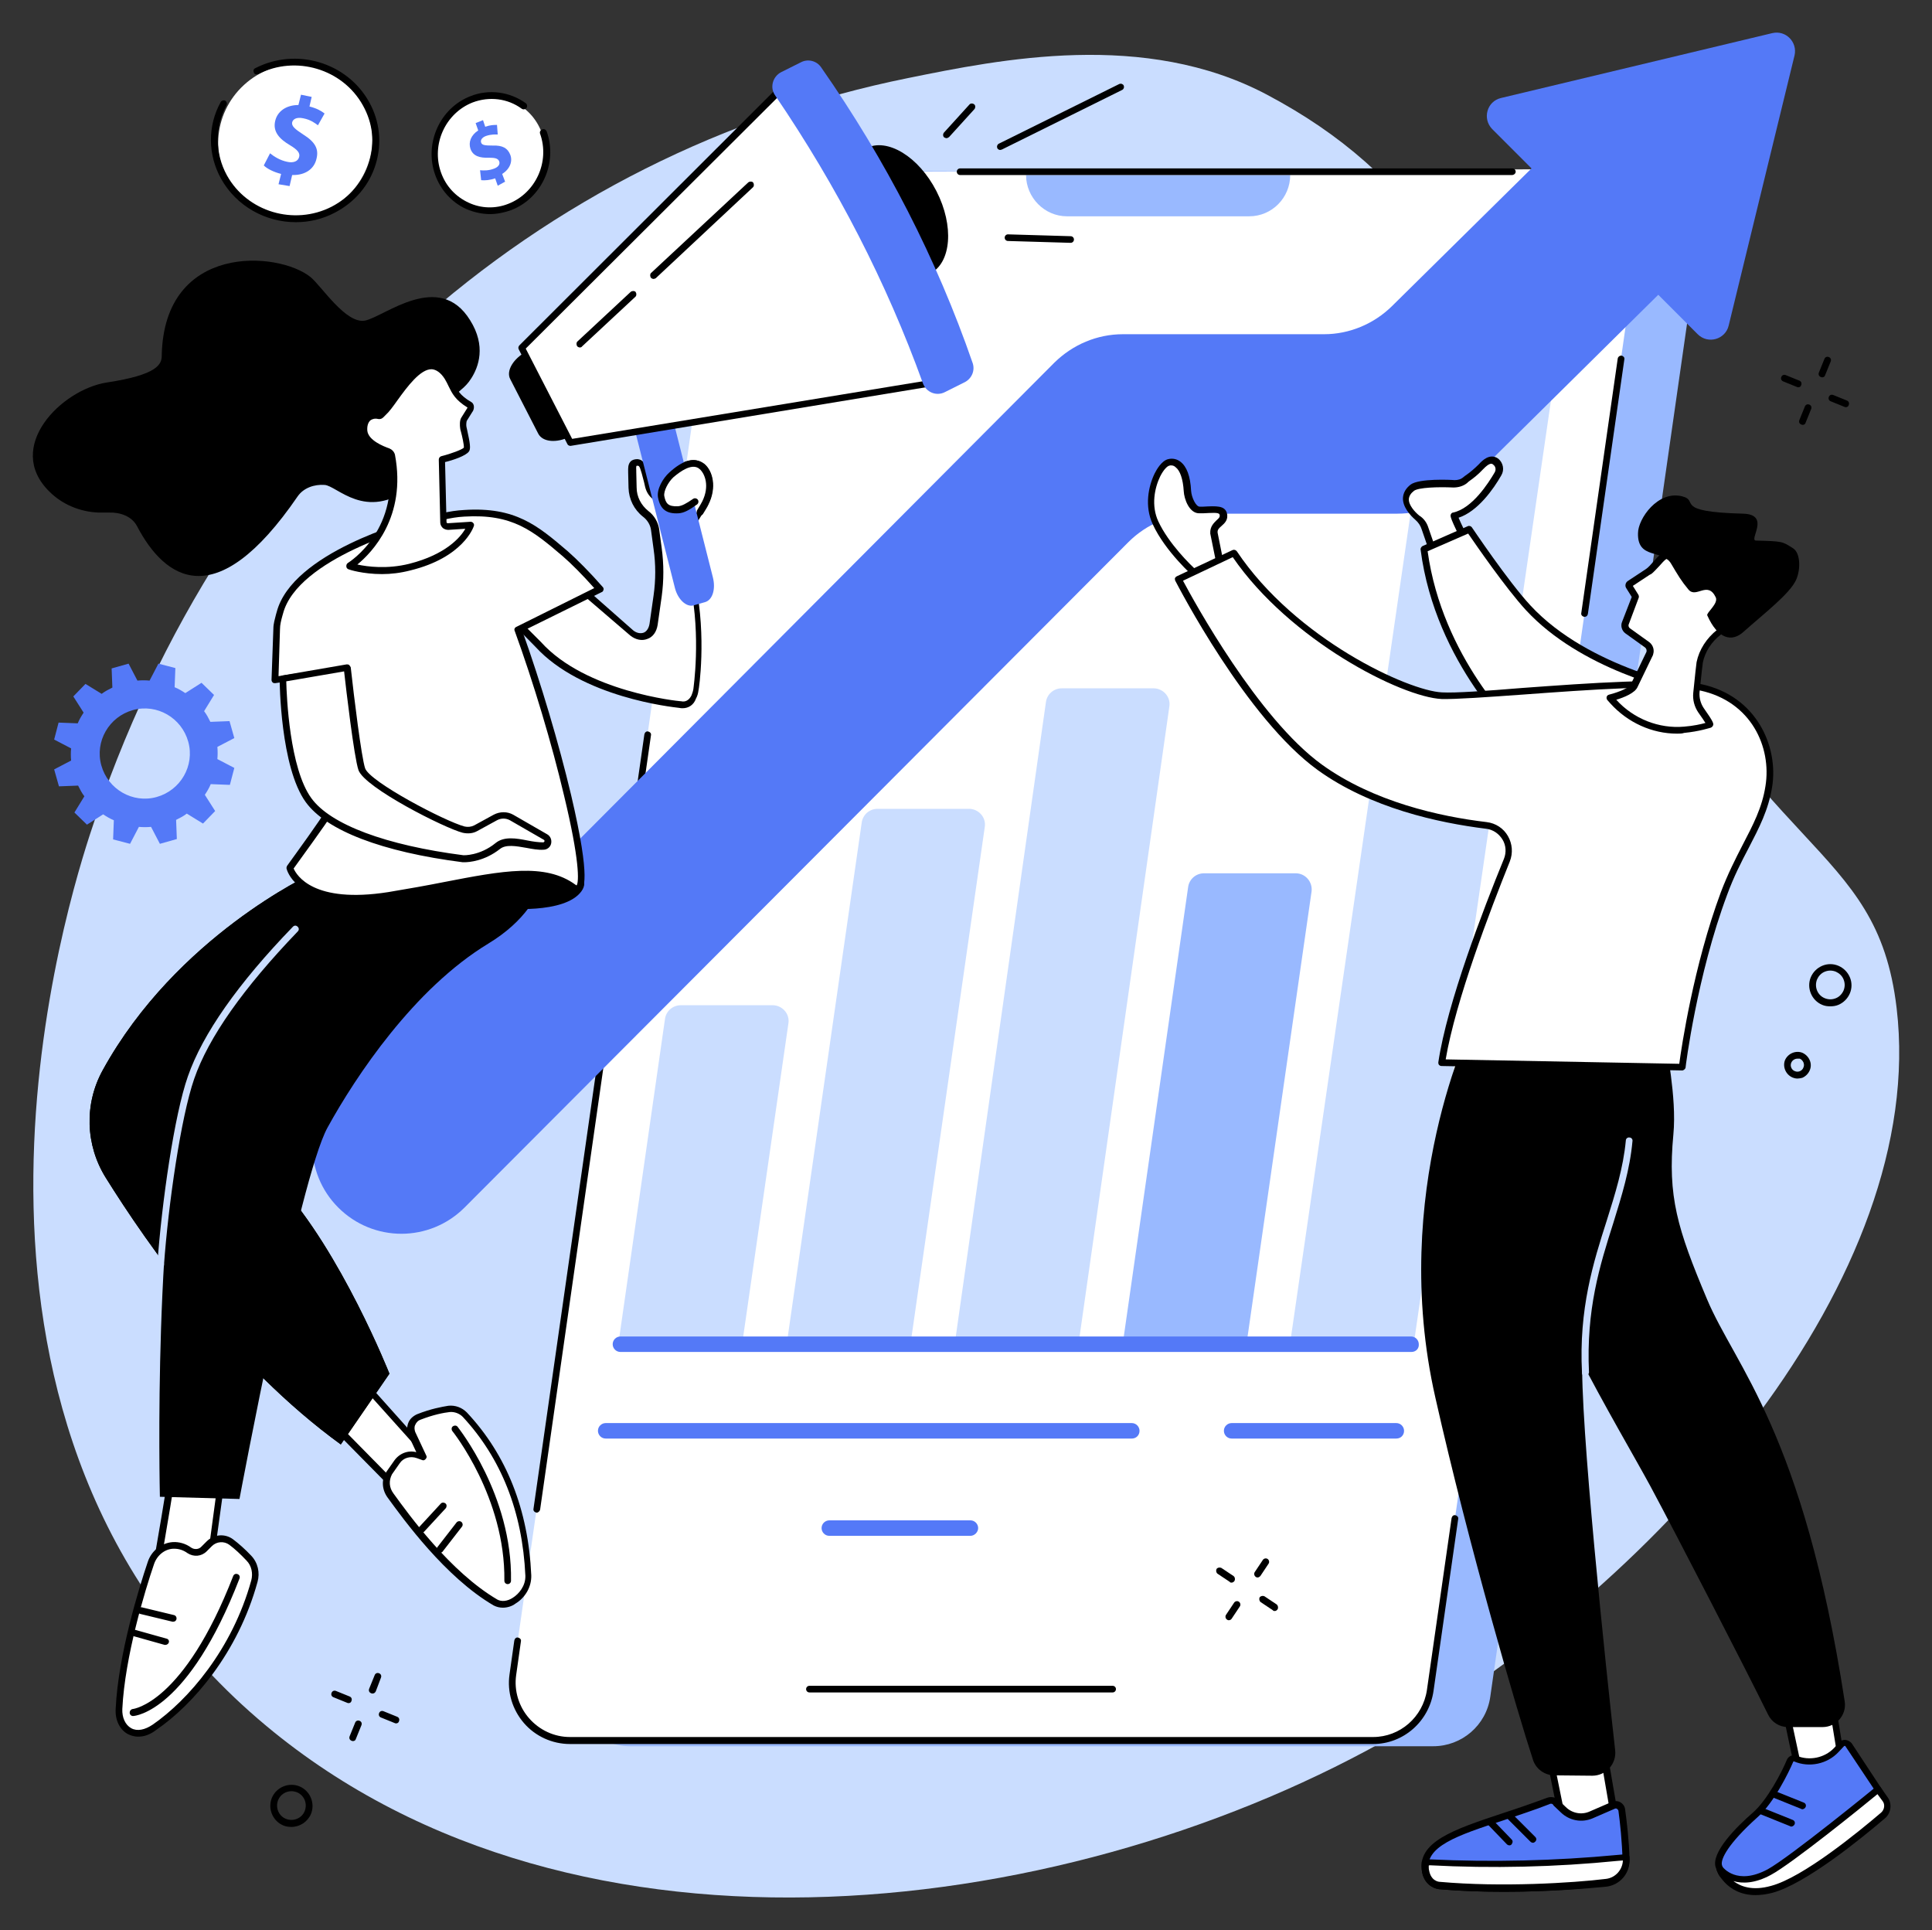
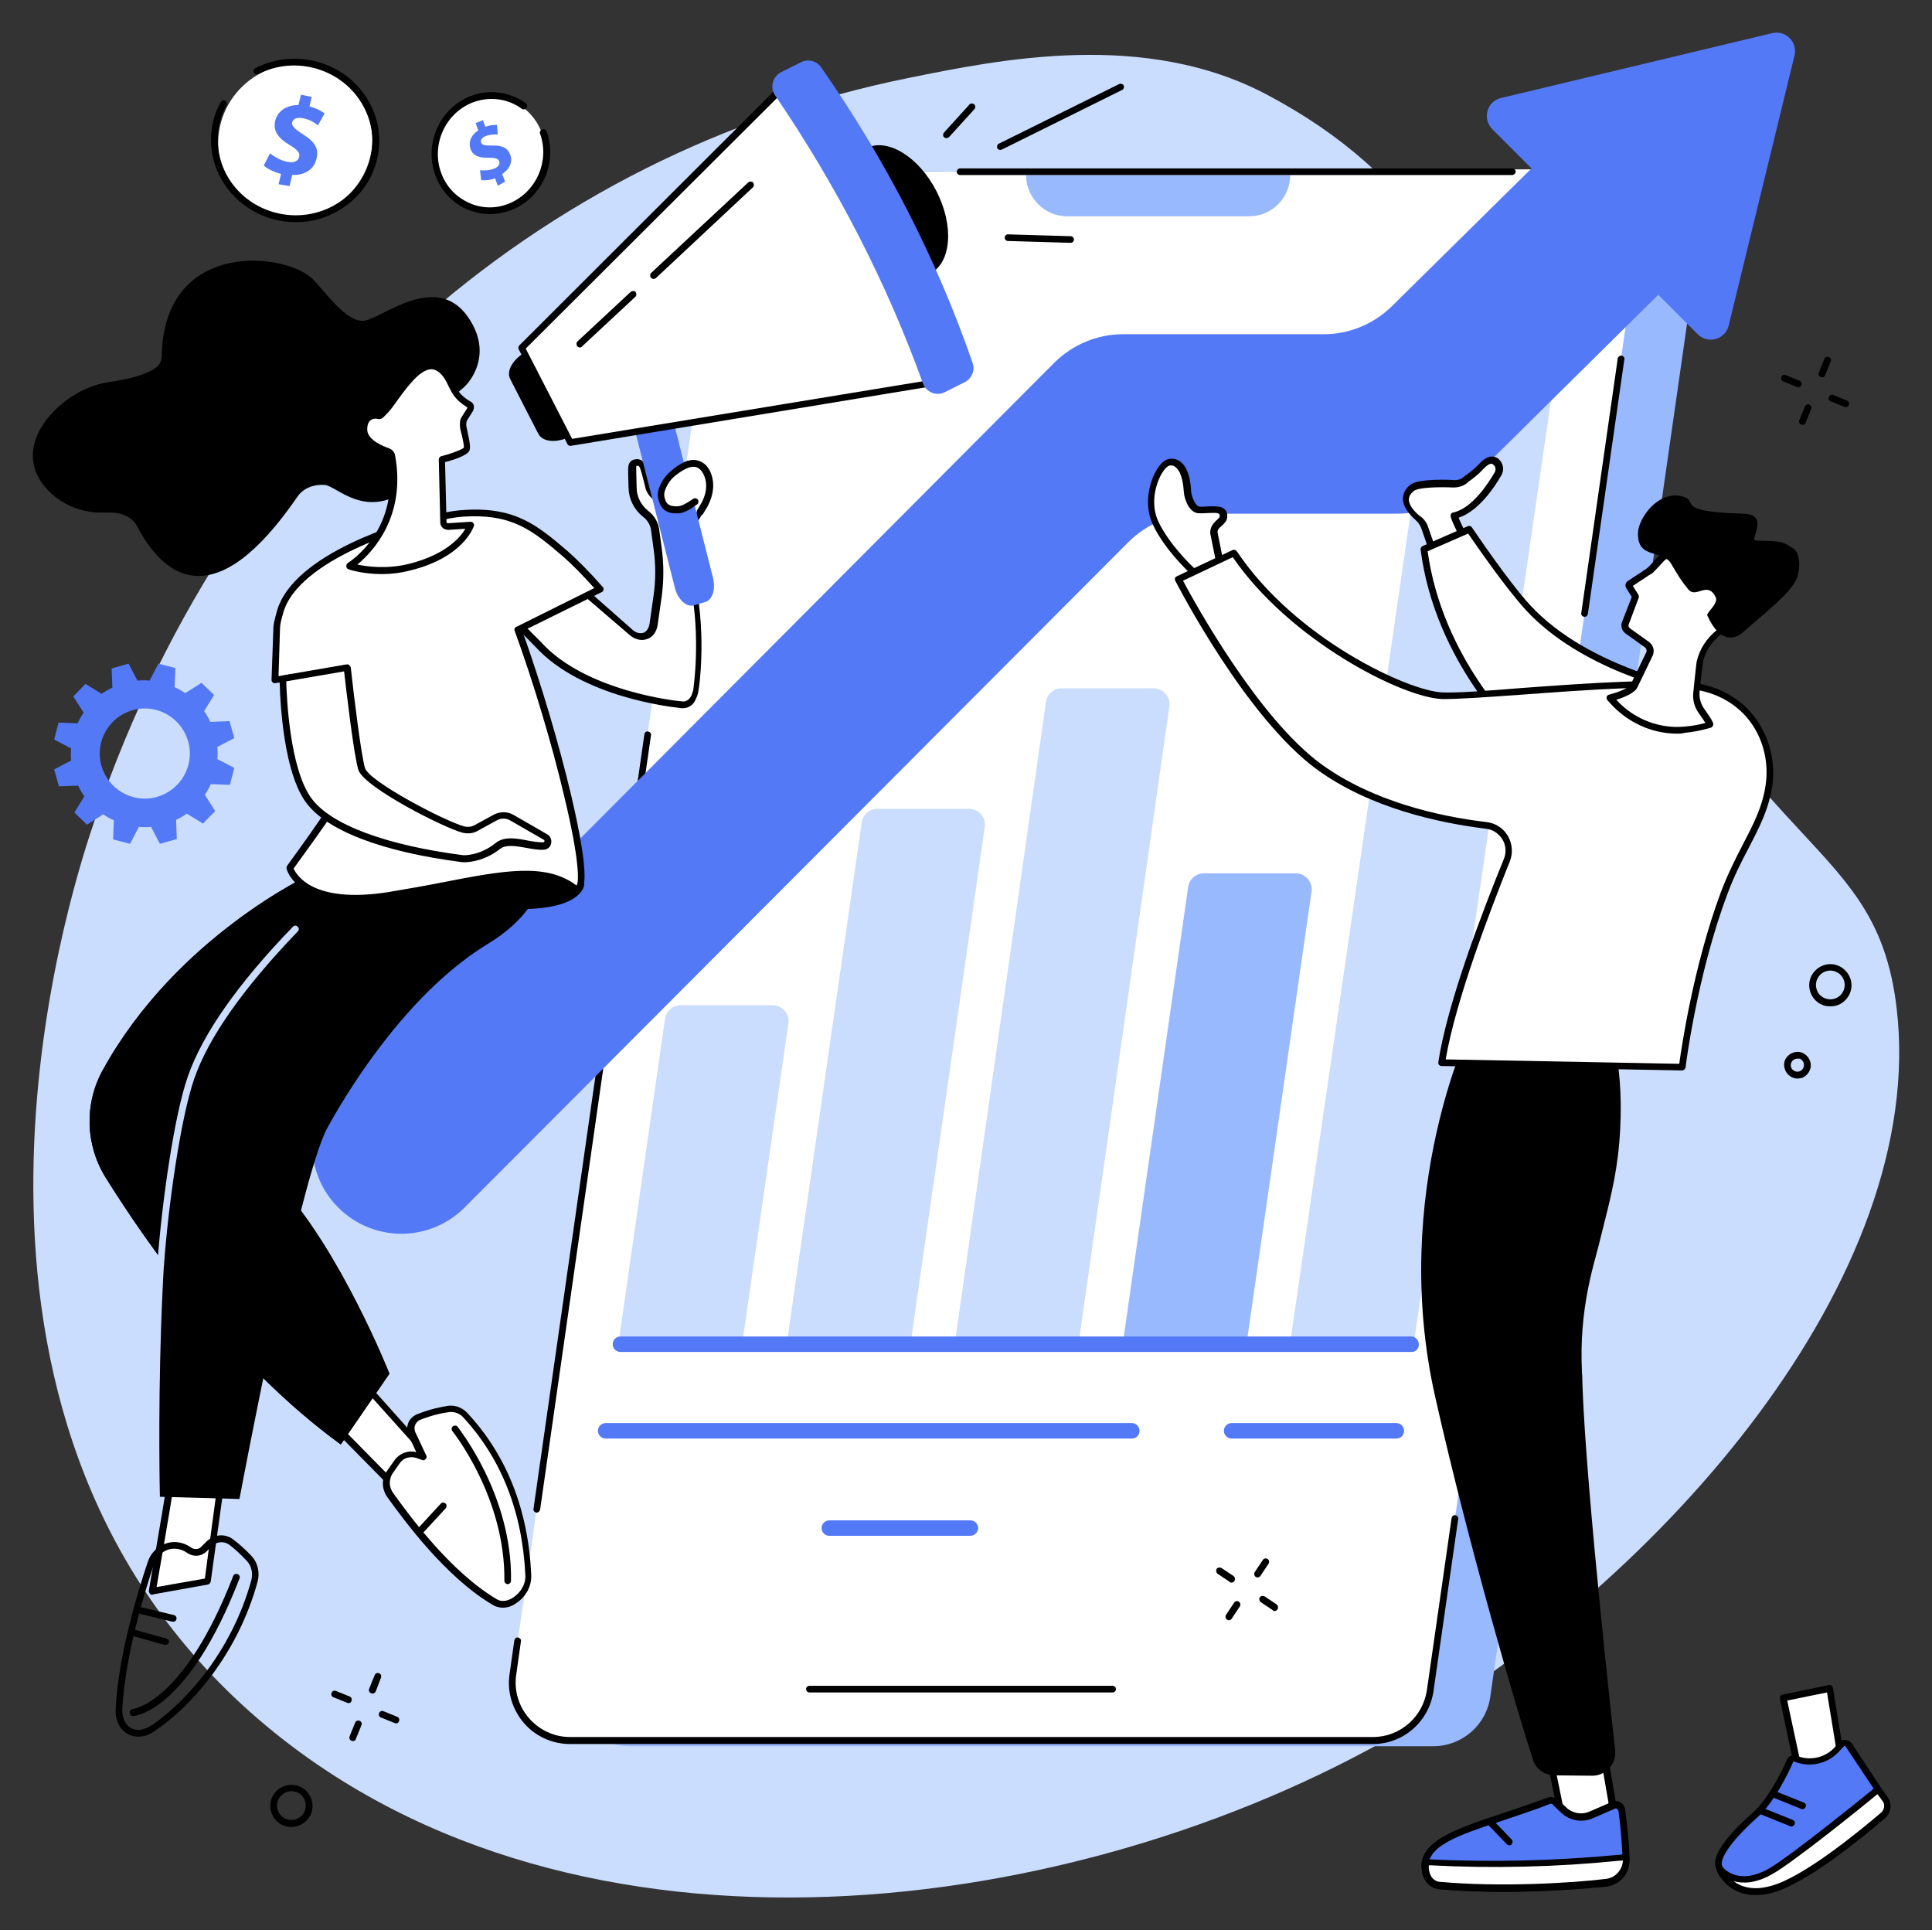
<svg xmlns="http://www.w3.org/2000/svg" version="1.1" id="katman_1" x="0px" y="0px" viewBox="0 0 524.4 523.8" style="enable-background:new 0 0 524.4 523.8;" xml:space="preserve">
  <rect x="0" y="0" width="524.4" height="523.8" fill="#333333" stroke="none" />
  <style type="text/css">
	.st0{fill:#CADDFF;}
	.st1{fill:#99B9FF;}
	.st2{fill:#FFFFFF;}
	.st3{fill:#5479F7;}
</style>
  <g id="Marketing_team">
    <path class="st0" d="M343.9,25.7c-33.2-17.6-72.4-9.6-97.5-4.5C147.4,41.2,61.2,113.3,24.3,226.8c-8.6,26.6-47.9,161.7,48,241.6   c84.8,70.7,220,52.2,306.9,2.1c72-41.5,144.2-124,135.6-196.9c-5.4-45.8-37-39.7-77.8-123.9C401.7,76.9,384.4,47.2,343.9,25.7z" />
    <g>
      <g>
        <path class="st1" d="M389,473.9H171c-9.5,0-16.8-8.4-15.5-17.8l56.8-396.3c1.1-7.7,7.7-13.4,15.5-13.4h218     c9.5,0,16.8,8.4,15.5,17.8l-56.8,396.3C403.4,468.2,396.8,473.9,389,473.9z" />
        <path class="st2" d="M372.7,472.4h-218c-9.5,0-16.8-8.4-15.5-17.8l56.5-394.5c1.1-7.7,7.7-13.4,15.5-13.4l218.1-0.8     c9.5,0,16.8,8.4,15.5,17.8L388.2,459C387.1,466.7,380.5,472.4,372.7,472.4z" />
        <path d="M302,459.3h-82.3c-0.5,0-0.9-0.4-0.9-0.9c0-0.5,0.4-0.9,0.9-0.9H302c0.5,0,0.9,0.4,0.9,0.9     C302.9,458.9,302.5,459.3,302,459.3z" />
        <path class="st1" d="M339.1,58.7h-49.5c-6.1,0-11.1-5.1-11.1-11.2h71.7C350.2,53.7,345.2,58.7,339.1,58.7z" />
      </g>
      <path d="M145.7,410.5c0,0-0.1,0-0.1,0c-0.5-0.1-0.9-0.5-0.8-1l30.1-210.2c0.1-0.5,0.5-0.9,1-0.8c0.5,0.1,0.9,0.5,0.8,1    l-30.1,210.2C146.5,410.1,146.1,410.5,145.7,410.5z" />
      <path d="M372.7,473.3h-218c-4.8,0-9.4-2.1-12.5-5.7c-3.1-3.6-4.6-8.4-3.9-13.2l1.3-9.2c0.1-0.5,0.5-0.9,1-0.8    c0.5,0.1,0.9,0.5,0.8,1l-1.3,9.2c-0.6,4.2,0.7,8.5,3.5,11.7c2.8,3.2,6.8,5.1,11.1,5.1h218c7.3,0,13.5-5.4,14.6-12.7l6.7-46.7    c0.1-0.5,0.5-0.9,1-0.8c0.5,0.1,0.9,0.5,0.8,1l-6.7,46.7C387.9,467.2,380.9,473.3,372.7,473.3z" />
      <path d="M430.1,167.4c0,0-0.1,0-0.1,0c-0.5-0.1-0.9-0.5-0.8-1l9.9-69.1c0.1-0.5,0.5-0.8,1-0.8c0.5,0.1,0.9,0.5,0.8,1l-9.9,69.1    C430.9,167.1,430.6,167.4,430.1,167.4z" />
      <path d="M410.4,47.5H260.6c-0.5,0-0.9-0.4-0.9-0.9c0-0.5,0.4-0.9,0.9-0.9h149.9c0.5,0,0.9,0.4,0.9,0.9    C411.4,47.1,410.9,47.5,410.4,47.5z" />
      <g>
        <g>
          <path class="st0" d="M201.5,364.3h-33.6l12.6-87.8c0.3-2.1,2.1-3.7,4.3-3.7h24.9c2.6,0,4.7,2.3,4.3,4.9L201.5,364.3z" />
          <path class="st0" d="M247.2,364.3h-33.6l20.3-141.1c0.3-2.1,2.1-3.7,4.3-3.7H263c2.6,0,4.7,2.3,4.3,4.9L247.2,364.3z" />
          <path class="st0" d="M292.8,364.3h-33.6l24.7-173.8c0.3-2.1,2.1-3.7,4.3-3.7h24.9c2.6,0,4.7,2.3,4.3,4.9L292.8,364.3z" />
          <path class="st1" d="M338.4,364.3h-33.6l17.7-123.6c0.3-2.1,2.1-3.7,4.3-3.7h24.9c2.6,0,4.6,2.3,4.3,4.9L338.4,364.3z" />
          <path class="st0" d="M383.8,364.3h-33.6l41.1-283.1c0.3-2.1,2.1-3.7,4.3-3.7h24.9c2.6,0,4.7,2.3,4.3,4.9L383.8,364.3z" />
        </g>
        <g>
          <path class="st3" d="M383.1,366.9H168.4c-1.2,0-2.1-1-2.1-2.1c0-1.2,1-2.1,2.1-2.1h214.6c1.2,0,2.1,1,2.1,2.1      C385.2,366,384.3,366.9,383.1,366.9z" />
          <path class="st3" d="M379,390.4h-44.7c-1.2,0-2.1-1-2.1-2.1c0-1.2,1-2.1,2.1-2.1H379c1.2,0,2.1,1,2.1,2.1      C381.1,389.5,380.2,390.4,379,390.4z" />
          <path class="st3" d="M263.4,416.8h-38.3c-1.2,0-2.1-1-2.1-2.1c0-1.2,1-2.1,2.1-2.1h38.3c1.2,0,2.1,1,2.1,2.1      C265.5,415.8,264.5,416.8,263.4,416.8z" />
          <path class="st3" d="M307.2,390.4H164.4c-1.2,0-2.1-1-2.1-2.1c0-1.2,1-2.1,2.1-2.1h142.8c1.2,0,2.1,1,2.1,2.1      C309.3,389.5,308.4,390.4,307.2,390.4z" />
        </g>
      </g>
    </g>
    <path class="st3" d="M63.6,200.3l-1.3-4.6l-5.2,0.2c-0.5-1-1-2-1.7-2.9l2.7-4.4l-3.4-3.3l-4.4,2.8c-0.9-0.6-1.9-1.2-2.9-1.6   l0.2-5.2l-4.6-1.2l-2.4,4.6c-1.1-0.1-2.2-0.1-3.3,0l-2.4-4.6l-4.6,1.3l0.2,5.2c-1,0.5-2,1-2.9,1.7l-4.4-2.7l-3.3,3.4l2.8,4.4   c-0.6,0.9-1.2,1.9-1.6,2.9l-5.2-0.2l-1.2,4.6l4.6,2.4c-0.1,1.1-0.1,2.2,0,3.3l-4.6,2.4l1.3,4.6l5.2-0.2c0.5,1,1,2,1.7,2.9l-2.7,4.4   l3.4,3.3l4.4-2.8c0.9,0.6,1.9,1.2,2.9,1.6l-0.2,5.2l4.6,1.2l2.4-4.6c1.1,0.1,2.2,0.1,3.3,0l2.4,4.6l4.6-1.3l-0.2-5.2   c1-0.5,2-1,2.9-1.7l4.4,2.7l3.3-3.4l-2.8-4.4c0.6-0.9,1.2-1.9,1.6-2.9l5.2,0.2l1.2-4.6l-4.6-2.4c0.1-1.1,0.1-2.2,0-3.3L63.6,200.3z    M42.5,216.3c-6.5,1.8-13.2-2.1-15-8.6c-1.8-6.5,2.1-13.2,8.6-15c6.5-1.8,13.2,2.1,15,8.6C52.9,207.8,49,214.5,42.5,216.3z" />
    <path class="st3" d="M481,9l-73.6,17.6c-3.8,0.9-5.1,5.6-2.4,8.4l10.7,10.7l-37.9,37.4c-4.9,4.8-11.5,7.6-18.4,7.6l-54.6,0   c-7,0-13.6,2.8-18.6,7.7L91.8,293.5c-9.4,9.5-9.4,24.8,0,34.2h0c9.5,9.5,24.8,9.5,34.3,0l180.2-180.6c4.9-4.9,11.6-7.7,18.6-7.7   h54.4c6.9,0,13.5-2.7,18.4-7.6L450.1,80l10.7,10.7c2.8,2.8,7.5,1.4,8.4-2.3L487.1,15C487.9,11.4,484.7,8.1,481,9z" />
    <g>
      <g>
        <g>
          <g>
            <polygon class="st2" points="496.6,458.2 500.3,480.9 488.5,482.1 484,460.8      " />
            <path d="M488.5,483c-0.4,0-0.8-0.3-0.9-0.7l-4.5-21.3c-0.1-0.2,0-0.5,0.1-0.7c0.1-0.2,0.3-0.3,0.6-0.4l12.6-2.6       c0.2-0.1,0.5,0,0.7,0.1c0.2,0.1,0.3,0.4,0.4,0.6l3.7,22.7c0,0.2,0,0.5-0.2,0.7c-0.2,0.2-0.4,0.3-0.6,0.4L488.5,483       C488.6,483,488.6,483,488.5,483z M485.1,461.5l4.2,19.6l10-1l-3.4-20.8L485.1,461.5z" />
          </g>
          <g>
            <path class="st3" d="M487.3,477.2L487.3,477.2c3.8,1.6,8.2,0.7,11.1-2.4l1.5-1.6c0.5-0.5,1.4-0.5,1.8,0.2l8.1,12.3       c1.5,2,1.2,5-0.6,6.8c-2.4,2.2-6,5.3-10.3,7.7c-8.2,4.5-15.3,14.3-23.6,11.8c-8.3-2.5-7.9-2.9-8.8-5.5c-0.9-2.6,3.1-8,9.8-14       c4.1-3.6,8.1-11.6,9.4-14.7C486,477.2,486.7,476.9,487.3,477.2z" />
            <path d="M478,513.3c-1,0-1.9-0.1-2.9-0.4c-7.6-2.3-8.3-2.9-9.2-5.6c-0.1-0.2-0.1-0.3-0.2-0.5c-1.4-4,5.7-11.1,10.1-14.9       c3.9-3.4,7.9-11.1,9.2-14.3c0.2-0.5,0.6-0.9,1.1-1.1c0.5-0.2,1.1-0.2,1.6,0l0,0c3.4,1.4,7.5,0.6,10.1-2.1l1.5-1.6       c0.4-0.5,1.1-0.7,1.7-0.6c0.6,0.1,1.2,0.4,1.6,0.9l8.1,12.3c1.7,2.4,1.4,5.9-0.7,7.9c-2.3,2.2-6,5.3-10.5,7.8       c-2.5,1.4-5,3.3-7.4,5.2C487.5,509.7,482.9,513.3,478,513.3z M486.9,478C486.8,478,486.8,478,486.9,478c-0.1,0-0.2,0.1-0.2,0.2       c-1.1,2.6-5.2,11.1-9.7,15c-7.9,7.1-10.1,11.4-9.6,13c0.1,0.2,0.1,0.4,0.2,0.5c0.6,1.8,0.7,2.2,8,4.4       c5.2,1.6,10.1-2.3,15.3-6.4c2.5-1.9,5-3.9,7.6-5.4c4.3-2.4,7.9-5.4,10.1-7.5c1.5-1.4,1.7-3.9,0.5-5.6l-8.2-12.3       c-0.1-0.1-0.1-0.1-0.2-0.1c0,0-0.1,0-0.2,0.1l-1.5,1.6C496,478.7,491.1,479.8,486.9,478C486.9,478,486.9,478,486.9,478z" />
          </g>
          <path d="M489.2,491c-0.1,0-0.2,0-0.3-0.1l-7.7-3.1c-0.5-0.2-0.7-0.7-0.5-1.2c0.2-0.5,0.7-0.7,1.2-0.5l7.7,3.1      c0.5,0.2,0.7,0.7,0.5,1.2C489.9,490.8,489.5,491,489.2,491z" />
          <path d="M486.2,495.7c-0.1,0-0.2,0-0.3-0.1l-8.2-3.3c-0.5-0.2-0.7-0.7-0.5-1.2c0.2-0.5,0.7-0.7,1.2-0.5l8.2,3.3      c0.5,0.2,0.7,0.7,0.5,1.2C486.9,495.5,486.5,495.7,486.2,495.7z" />
          <g>
            <path class="st2" d="M466.8,507.1c0,0,4.2,6,13.5,0.9c6.2-3.3,29.5-22.5,29.5-22.5l1.9,2.7c1,1.4,0.7,3.3-0.5,4.4       c-5.8,5-21.4,17.7-30.3,20.1C469.8,515.7,466.8,507.1,466.8,507.1z" />
            <path d="M476.5,514.3c-8.1,0-10.6-6.8-10.6-6.9c-0.1-0.4,0-0.9,0.4-1.1c0.4-0.2,0.9-0.1,1.2,0.3c0.2,0.2,3.9,5.2,12.3,0.7       c6-3.3,29.2-22.2,29.4-22.4c0.2-0.2,0.4-0.2,0.7-0.2c0.3,0,0.5,0.2,0.6,0.4l1.9,2.7c1.2,1.7,0.9,4.2-0.7,5.6       c-6.2,5.3-21.6,17.9-30.7,20.3C479.4,514.1,477.9,514.3,476.5,514.3z M470.5,510.5c2,1.5,5.2,2.7,10.2,1.3       c8.7-2.3,23.8-14.7,29.9-19.9c0.9-0.8,1.1-2.2,0.4-3.1l-1.4-1.9c-4.1,3.4-23.3,18.9-28.9,21.9       C476.3,511.2,472.9,511.2,470.5,510.5z" />
          </g>
        </g>
        <g>
          <g>
            <polygon class="st2" points="432.9,462 438.3,493.3 425.3,499.6 418.3,465.6      " />
            <path d="M425.3,500.6c-0.1,0-0.3,0-0.4-0.1c-0.3-0.1-0.4-0.4-0.5-0.6l-6.9-34.1c-0.1-0.5,0.2-1,0.7-1.1l14.6-3.5       c0.2-0.1,0.5,0,0.7,0.1c0.2,0.1,0.4,0.4,0.4,0.6l5.4,31.3c0.1,0.4-0.1,0.8-0.5,1l-13,6.3C425.5,500.5,425.4,500.6,425.3,500.6z        M419.4,466.3l6.5,32l11.3-5.5l-5.1-29.6L419.4,466.3z" />
          </g>
          <g>
            <path class="st3" d="M440.3,491.2c0.4,3,1.1,8.5,1.2,13.5c0,3.1-2.3,5.8-5.4,6.2c-8.7,1.1-28.5,2.4-45.3,0.8       c-1.2-0.1-3.2-0.9-3.8-3.8c-1.9-9.7,14.9-12.1,33.3-19.2c0.7-0.3,1.5-0.1,2.1,0.4l2,1.9c2,1.9,4.9,2.5,7.5,1.4l6-2.6       C438.9,489.4,440.1,490.1,440.3,491.2z" />
            <path d="M408.2,513.4c-5.8,0-11.9-0.2-17.6-0.7c-1.7-0.2-4-1.5-4.6-4.6c-1.6-8.2,8.6-11.6,21.5-15.9c4-1.3,8.1-2.7,12.4-4.3       c1.1-0.4,2.3-0.2,3.1,0.6l2,1.9c1.7,1.7,4.3,2.2,6.5,1.2l6-2.6c0.8-0.3,1.6-0.3,2.3,0.1c0.7,0.4,1.2,1.1,1.3,1.9l0,0       c0.4,2.9,1.1,8.6,1.2,13.6c0,3.6-2.6,6.6-6.2,7.1C430.2,512.6,419.6,513.4,408.2,513.4z M421,489.5c-0.1,0-0.3,0-0.4,0.1       c-4.3,1.7-8.5,3-12.5,4.4c-12.5,4.1-21.6,7.1-20.3,13.8c0.5,2.8,2.5,3.1,2.9,3.1c16.7,1.5,36.1,0.3,45.1-0.8       c2.6-0.3,4.6-2.6,4.6-5.2c-0.1-5-0.7-10.5-1.1-13.4v0c0-0.2-0.2-0.5-0.4-0.6c-0.1-0.1-0.4-0.2-0.7,0l-6,2.6       c-2.9,1.2-6.2,0.6-8.5-1.6l-2-1.9C421.5,489.6,421.3,489.5,421,489.5z" />
          </g>
          <g>
            <path class="st2" d="M441.4,504c0,0,0,0.5,0,0.7c0,3.1-2.3,5.8-5.4,6.2c-8.7,1.1-28.5,2.4-45.3,0.8c-1.2-0.1-3.2-0.9-3.8-3.8       c-0.2-0.9-0.1-2.5-0.1-2.5l1.2,0.1c17,0.8,34.1,0.4,51-1.2L441.4,504z" />
            <path d="M408.2,513.4c-5.8,0-11.9-0.2-17.6-0.7c-1.7-0.2-4-1.5-4.6-4.6c-0.2-1-0.1-2.5-0.1-2.7c0-0.5,0.5-0.9,1-0.9l1.2,0.1       c16.9,0.8,34,0.4,50.9-1.2l2.3-0.2c0.3,0,0.5,0.1,0.7,0.2c0.2,0.2,0.3,0.4,0.3,0.7c0,0,0,0.5,0,0.8c0,3.6-2.6,6.6-6.2,7.1       C430.2,512.6,419.6,513.4,408.2,513.4z M387.8,506.3c0,0.5,0,1,0.1,1.3c0.5,2.8,2.5,3.1,2.9,3.1c16.7,1.5,36.1,0.3,45.1-0.8       c2.6-0.3,4.5-2.5,4.6-5l-1.3,0.1c-16.9,1.7-34.2,2.1-51.2,1.2L387.8,506.3z" />
          </g>
-           <path d="M416.1,500.1c-0.2,0-0.5-0.1-0.7-0.3l-6.5-6.5c-0.4-0.4-0.4-0.9,0-1.3c0.4-0.4,0.9-0.4,1.3,0l6.5,6.5      c0.4,0.4,0.4,0.9,0,1.3C416.5,500,416.3,500.1,416.1,500.1z" />
          <path d="M409.7,500.8c-0.2,0-0.5-0.1-0.7-0.3l-5.2-5.4c-0.4-0.4-0.3-0.9,0-1.3c0.4-0.4,0.9-0.3,1.3,0l5.2,5.4      c0.4,0.4,0.3,0.9,0,1.3C410.2,500.7,409.9,500.8,409.7,500.8z" />
        </g>
        <g>
-           <path d="M452.4,282.4c-0.4,1.7,2.8,15,1.8,25.5c-1.6,16.8,1.1,25.6,9.1,44.6c7.7,18.4,26.1,36,37.4,109.2c0.6,3.7-2.3,7-6,7      l-9.4,0c-2.3,0-4.4-1.3-5.4-3.4c-6-12.2-24.6-48.3-31.9-61.9c-8.6-15.9-33-55.8-34.3-74.7c-1.2-17.9,0.4-43.4,0.6-46.3      c0-0.2,0.1-0.3,0.3-0.3L452.4,282.4z" />
          <path d="M399.7,277.5c0,0-22.8,46-10.1,101.8c9.1,40.4,22.3,85.5,26.5,98.3c0.8,2.5,3.2,4.2,5.8,4.2l10.3,0.1      c3.7,0,6.6-3.2,6.2-6.9c-2.4-21.3-9.7-90.2-8.9-106.9c1.3-27.4,8.4-38.6,10-57.9c1.8-21-2.8-31.9-2.8-31.9L399.7,277.5z" />
          <path class="st0" d="M430.3,373.5c-0.5,0-0.9-0.4-0.9-0.9c-0.9-17.4,3.1-30.1,6.7-41.3c2.3-7.3,4.5-14.3,5.2-21.8      c0-0.5,0.5-0.9,1-0.8c0.5,0,0.9,0.5,0.8,1c-0.7,7.7-2.9,14.8-5.2,22.2c-3.7,11.6-7.4,23.5-6.6,40.6      C431.2,373,430.8,373.4,430.3,373.5C430.3,373.5,430.3,373.5,430.3,373.5z" />
        </g>
      </g>
      <g>
        <g>
          <path class="st2" d="M331.1,152.7l-1.6-8.1c-0.2-2.8,3.3-2.8,2.6-5.3c-0.4-1.4-2.5-1.1-6.3-0.9c-2,0.1-3.3-3.3-3.4-5.2      c-0.4-6.3-2.7-8.3-5.1-7.8c-2.5,0.5-6.9,9.1-3.5,16.4c3.4,7.3,11.1,14.1,11.1,14.1L331.1,152.7z" />
          <path d="M324.8,156.9c-0.2,0-0.4-0.1-0.6-0.2c-0.3-0.3-7.9-7-11.3-14.4c-2.3-4.9-1.2-10.3,0.5-13.8c0.5-1,1.9-3.5,3.7-3.9      c1.2-0.3,2.4,0,3.3,0.7c1.7,1.3,2.7,3.9,2.9,7.9c0.1,1.7,1.3,4.4,2.4,4.3l0.9,0c3.6-0.2,5.8-0.3,6.4,1.7      c0.5,1.8-0.6,2.8-1.4,3.5c-0.8,0.7-1.2,1.1-1.1,1.9l1.6,8c0.1,0.4-0.1,0.8-0.5,1l-6.4,3.2C325,156.8,324.9,156.9,324.8,156.9z       M317.9,126.3c-0.2,0-0.4,0-0.6,0.1c-0.4,0.1-1.4,0.9-2.4,2.9c-1.5,3.1-2.5,7.9-0.5,12.2c2.8,6,8.7,11.8,10.4,13.3l5.2-2.6      l-1.5-7.4c0,0,0-0.1,0-0.1c-0.1-1.8,1-2.8,1.7-3.5c0.8-0.7,1-1,0.8-1.6c-0.2-0.6-2.2-0.4-4.5-0.3l-0.9,0c-2.8,0.1-4.2-3.9-4.3-6      c-0.2-3.3-1-5.6-2.2-6.5C318.8,126.5,318.4,126.3,317.9,126.3z" />
        </g>
        <g>
          <path class="st2" d="M386.9,143.5l3,8.7l9.2-2.7c0,0-4.7-9.3-4.3-9.4c5.4-1.2,10-8.1,11.9-11.4c0.6-1.1,0.4-2.5-0.6-3.3      c-1.2-0.9-2.4-0.4-4,1.4c-1.6,1.7-3.3,2.8-4.2,3.6c-0.9,0.7-1.9,1-3,1c-3.1-0.2-9.6-0.2-11.3,1.1c-3.7,2.8-0.6,6.4,1.3,8.1      C385.8,141.3,386.5,142.3,386.9,143.5z" />
          <path d="M389.8,153c-0.4,0-0.7-0.2-0.9-0.6l-3-8.7l0,0c-0.3-1-0.9-1.9-1.7-2.6c-1.6-1.4-3.5-3.6-3.4-6c0.1-1.4,0.8-2.6,2.1-3.6      c2.3-1.7,10.9-1.3,11.9-1.2c0.9,0,1.7-0.2,2.4-0.8c0.2-0.2,0.5-0.4,0.8-0.6c1-0.7,2.2-1.7,3.4-2.9c0.8-0.9,3-3.2,5.3-1.5      c1.3,1.1,1.7,3,0.8,4.5c-2.1,3.7-6.4,9.8-11.6,11.5c0.6,1.5,2.4,5.1,4,8.3c0.1,0.2,0.1,0.5,0,0.8c-0.1,0.2-0.3,0.4-0.6,0.5      l-9.2,2.7C390,153,389.9,153,389.8,153z M387.7,143.2l2.7,7.8l7.3-2.2c-4.2-8.4-4.1-8.7-3.9-9.2c0.1-0.3,0.4-0.5,0.6-0.5      c5.2-1.1,9.6-8,11.3-10.9c0.4-0.7,0.3-1.6-0.4-2.1c-0.3-0.3-0.9-0.7-2.8,1.3c-1.3,1.4-2.6,2.4-3.6,3.1c-0.3,0.2-0.5,0.4-0.7,0.6      c-1,0.8-2.3,1.2-3.7,1.2c-4.3-0.2-9.5,0-10.7,0.9c-0.9,0.7-1.3,1.4-1.4,2.2c-0.1,1.7,1.7,3.6,2.8,4.5      C386.5,140.7,387.3,141.9,387.7,143.2L387.7,143.2z" />
        </g>
        <g>
          <path class="st2" d="M398.9,143.7c0,0,9.7,14.5,16,21.3c16.5,17.8,45.5,22.7,45.5,22.7l-6.3,28.1l-41.3-15.7      c0,0-22.2-19.9-26.2-51L398.9,143.7z" />
          <path d="M454,216.7c-0.1,0-0.2,0-0.3-0.1L412.4,201c-0.1,0-0.2-0.1-0.3-0.2c-0.2-0.2-22.5-20.5-26.5-51.6      c-0.1-0.4,0.2-0.8,0.5-1l12.3-5.4c0.4-0.2,0.9,0,1.1,0.3c0.1,0.1,9.7,14.5,15.9,21.2c16,17.3,44.7,22.3,44.9,22.4      c0.2,0,0.5,0.2,0.6,0.4c0.1,0.2,0.2,0.5,0.1,0.7l-6.3,28.1c-0.1,0.3-0.2,0.5-0.5,0.6C454.3,216.7,454.2,216.7,454,216.7z       M413.2,199.3l40.1,15.3l5.9-26.2c-5.2-1-30.2-6.8-45-22.8c-5.6-6.1-13.7-17.9-15.7-20.8l-11,4.8      C391.5,178.5,411.5,197.7,413.2,199.3z" />
        </g>
        <g>
          <path class="st2" d="M320,157.1c0,0,19,37,38.4,51.1c14.6,10.6,33.2,14.3,45.1,15.8c4.5,0.5,7.3,5.2,5.6,9.5      c-5.5,13.3-15.3,38.9-17.8,55l65.2,1.2c0,0,3-24.9,11.4-47.2c4.5-12.1,10.6-18.8,12.2-29c1.8-11.7-4.8-24-18.4-26.9      c-13.6-2.9-60.1,2.7-70.3,2.2c-10.2-0.5-40.9-15.5-56.4-38.7L320,157.1z" />
          <path d="M456.6,290.5C456.6,290.5,456.6,290.5,456.6,290.5l-65.3-1.2c-0.3,0-0.5-0.1-0.7-0.3c-0.2-0.2-0.2-0.5-0.2-0.7      c2.4-16.1,12.2-41.5,17.8-55.2c0.7-1.7,0.6-3.7-0.4-5.3c-1-1.6-2.6-2.7-4.5-2.9c-12.9-1.6-31.3-5.6-45.6-15.9      c-19.4-14-37.9-49.9-38.7-51.4c-0.1-0.2-0.1-0.5-0.1-0.7c0.1-0.2,0.3-0.4,0.5-0.5l15.1-7.1c0.4-0.2,0.9-0.1,1.2,0.3      c16,23.9,46.6,37.9,55.7,38.3c3.6,0.2,12-0.4,21.8-1.2c17.8-1.3,39.9-2.9,48.7-1c14.8,3.2,20.9,16.8,19.1,27.9      c-1,6.2-3.5,11-6.4,16.6c-2,3.8-4,7.7-5.8,12.6c-8.2,21.9-11.3,46.7-11.3,47C457.4,290.1,457,290.5,456.6,290.5z M392.4,287.5      l63.4,1.2c0.6-4.5,3.9-26.7,11.3-46.6c1.9-5,4-9.1,5.9-12.8c2.8-5.4,5.3-10.1,6.2-16c1.7-10.6-3.9-22.9-17.7-25.9      c-8.6-1.8-30.5-0.2-48.2,1.1c-9.8,0.7-18.3,1.3-22,1.2c-10.9-0.5-41.2-15.9-56.7-38.5l-13.5,6.4c3,5.6,20.3,37.3,37.7,49.9      c14,10.1,32,14.1,44.7,15.6c2.5,0.3,4.6,1.7,5.8,3.8c1.2,2.1,1.4,4.6,0.5,6.9C404.5,247,395.1,271.5,392.4,287.5z" />
        </g>
      </g>
      <g>
        <g>
          <path class="st2" d="M437,189.4c0,0,6-1.5,6.5-3.3l4.3-8.7c0.3-0.8,0-1.8-0.7-2.3l-5.3-3.9c-0.7-0.5-0.9-1.4-0.6-2.2l2.7-7.2      l-1.7-2.8c-0.1-0.2-0.1-0.5,0.1-0.6l5-3.3c1.7-1.3,4.2-4.9,5.1-4.4c0,0,21.6,4.1,19.4,14.8c-0.3,1.6-1.2,2.9-2.5,3.9l-2.7,2      c-2.7,2-4.6,4.9-5.3,8.2c-0.1,0.7-0.6,5.2-0.9,8.2c-0.2,1.7,0.3,3.4,1.3,4.8c1.2,1.8,2.7,4,2.4,4c0,0-2.8,1-6.9,1.3      c-7.3,0.6-14.5-2.3-19.3-7.8L437,189.4z" />
          <path d="M455.2,199.1c-6.8,0-13.4-3-18.1-8.2l-0.8-0.9c-0.2-0.2-0.3-0.6-0.2-0.9c0.1-0.3,0.3-0.5,0.7-0.6c2.8-0.7,5.6-2,5.8-2.7      c0-0.1,0-0.1,0.1-0.2l4.2-8.7c0.1-0.4,0-0.9-0.4-1.2l-5.3-3.8c-1-0.7-1.4-2.1-0.9-3.2l2.6-6.7l-1.5-2.4      c-0.4-0.6-0.2-1.5,0.4-1.9l5-3.3c0.6-0.4,1.3-1.2,2-2c1.5-1.7,2.8-3,3.9-2.5c1.6,0.3,14.3,3,18.7,9.5c1.3,2,1.8,4.1,1.3,6.4      c-0.4,1.7-1.4,3.3-2.9,4.4l-2.7,2c-2.6,2-4.3,4.7-4.9,7.6c-0.1,0.5-0.4,3.4-0.9,8.1c-0.1,1.5,0.3,3,1.1,4.2      c2.9,4.1,2.8,4.4,2.5,4.9c-0.1,0.2-0.3,0.4-0.6,0.5l0,0c-0.1,0-3,1-7.2,1.4C456.6,199.1,455.9,199.1,455.2,199.1z M438.7,189.9      c4.7,5.2,11.6,7.9,18.4,7.3c2.6-0.2,4.7-0.7,5.8-1c-0.3-0.5-0.9-1.4-1.9-2.8c-1.1-1.6-1.6-3.5-1.4-5.4c0.5-4.9,0.8-7.7,0.9-8.3      c0.7-3.4,2.7-6.5,5.6-8.8l2.7-2c1.1-0.9,1.9-2.1,2.2-3.4c0.4-1.8,0-3.4-1-5c-4.1-6.2-17.5-8.7-17.6-8.8c0,0,0,0-0.1,0      c-0.4,0.2-1.4,1.3-2,2c-0.8,0.8-1.5,1.7-2.3,2.2c0,0,0,0-0.1,0l-4.7,3.1l1.5,2.4c0.1,0.2,0.2,0.5,0.1,0.8l-2.7,7.2      c-0.2,0.4,0,0.9,0.3,1.1l5.3,3.8c1,0.8,1.4,2.1,1,3.3c0,0,0,0.1,0,0.1l-4.2,8.7C443.8,188.1,440.7,189.3,438.7,189.9z" />
        </g>
        <path d="M456.6,134.7c4.8,1.2-2.7,4.2,16.5,4.7c7.6,0.2,1.5,7.2,3.5,7.3c7.3,0.2,7.1,0.2,10.1,2.1c2,1.3,2.1,5.7,0.8,8.6     c-1.8,3.8-8.2,8.7-14.3,14.1c-3.1,2.8-6.9,2-9.8-4.5c-0.3-0.7,3.1-3.2,2.3-4.9c-2.2-4.6-5.3,0.4-7.4-2.1c-2-2.4-2.8-3.8-4.7-7     c-2.3-4-9.2-1.1-9-8.3C444.6,140.8,450,133,456.6,134.7z" />
      </g>
    </g>
    <g>
      <g>
        <g>
          <g>
            <g>
              <path class="st2" d="M46.7,399.6c0.2,0.6-5.4,32.3-5.4,32.3l15-2.7l3.7-26.8L46.7,399.6z" />
              <path d="M41.3,432.8c-0.2,0-0.5-0.1-0.6-0.3c-0.2-0.2-0.3-0.5-0.3-0.8c2.1-12.2,5.3-30.7,5.3-32.1c0-0.3,0.1-0.5,0.3-0.7        c0.2-0.2,0.5-0.3,0.9-0.3l13.3,2.8c0.5,0.1,0.8,0.5,0.7,1l-3.7,26.8c-0.1,0.4-0.4,0.7-0.7,0.8l-15,2.7        C41.4,432.8,41.4,432.8,41.3,432.8z M47.5,400.7c-0.3,2.4-1.4,9.3-5,30l13.1-2.3l3.4-25.3L47.5,400.7z M45.8,399.9        C45.8,399.9,45.8,399.9,45.8,399.9C45.8,399.9,45.8,399.9,45.8,399.9z M45.8,399.9C45.8,399.9,45.8,399.9,45.8,399.9        S45.8,399.9,45.8,399.9z" />
            </g>
            <g>
-               <path class="st2" d="M51.4,420.7c-1.1-0.7-2.6-1.4-4.5-1.3c-2.8,0.2-5.1,2.1-6,4.8c-2.2,6.6-8,25-8.6,39.6        c-0.2,5.2,4.1,8.9,9.7,5c9.3-6.5,21.8-20.4,27-39.6c0.6-2.2,0.1-4.6-1.5-6.3c-1.3-1.4-2.9-3-4.8-4.4c-1.8-1.3-4.3-1.1-5.9,0.5        l-1.4,1.4C54.3,421.4,52.7,421.6,51.4,420.7z" />
              <path d="M37.5,471.3c-1.2,0-2.2-0.4-2.8-0.7c-2.2-1.2-3.5-3.8-3.3-6.9c0.7-14.6,6.3-32.7,8.7-39.8c1-3.1,3.8-5.2,6.8-5.4        c1.7-0.1,3.5,0.4,5,1.5c0.9,0.6,2.1,0.5,2.8-0.3l1.4-1.4c1.9-1.9,4.9-2.2,7.1-0.6c1.6,1.2,3.3,2.7,5,4.5        c1.8,1.9,2.4,4.6,1.7,7.1c-5.3,19.3-17.6,33.4-27.4,40.1C40.6,470.9,38.9,471.3,37.5,471.3z M47.3,420.3c-0.1,0-0.2,0-0.3,0        c-2.3,0.1-4.4,1.8-5.2,4.2c-2.4,7-7.9,25-8.6,39.3c-0.1,2.3,0.8,4.3,2.4,5.2c1.6,0.9,3.7,0.5,5.9-1        c9.5-6.6,21.5-20.3,26.7-39.1c0.5-1.9,0.1-4-1.3-5.4c-1.6-1.7-3.2-3.2-4.7-4.3c-1.4-1-3.4-0.9-4.7,0.4l-1.4,1.4        c-1.4,1.4-3.5,1.6-5.2,0.5c0,0,0,0,0,0C49.8,420.7,48.6,420.3,47.3,420.3z" />
            </g>
            <path d="M36.1,465.7c-0.5,0-0.9-0.4-0.9-0.9c0-0.5,0.3-0.9,0.8-1c0.2,0,13.9-1.6,27.3-36.1c0.2-0.5,0.7-0.7,1.2-0.5       c0.5,0.2,0.7,0.7,0.5,1.2C51.1,464.3,36.8,465.7,36.1,465.7C36.2,465.7,36.1,465.7,36.1,465.7z" />
            <path d="M44.9,446.4c-0.1,0-0.2,0-0.2,0l-8.2-2.3c-0.5-0.1-0.8-0.6-0.6-1.1c0.1-0.5,0.6-0.8,1.1-0.6l8.2,2.3       c0.5,0.1,0.8,0.6,0.6,1.1C45.7,446.1,45.3,446.4,44.9,446.4z" />
            <path d="M47,440.1c-0.1,0-0.1,0-0.2,0l-8.7-2.1c-0.5-0.1-0.8-0.6-0.7-1.1c0.1-0.5,0.6-0.8,1.1-0.7l8.7,2.1       c0.5,0.1,0.8,0.6,0.7,1.1C47.8,439.9,47.4,440.1,47,440.1z" />
          </g>
          <g>
            <g>
              <polygon class="st2" points="91.3,387.3 111.9,408.3 116.8,395.7 98.1,374.8       " />
              <path d="M111.9,409.2c-0.2,0-0.5-0.1-0.7-0.3l-20.7-21c-0.3-0.3-0.3-0.7-0.2-1.1l6.8-12.5c0.1-0.3,0.4-0.4,0.7-0.5        c0.3,0,0.6,0.1,0.8,0.3l18.7,20.9c0.2,0.3,0.3,0.6,0.2,0.9l-4.9,12.6c-0.1,0.3-0.4,0.5-0.7,0.6        C112.1,409.2,112,409.2,111.9,409.2z M92.4,387.1l19.2,19.5l4.2-10.8l-17.5-19.5L92.4,387.1z" />
            </g>
            <g>
              <path class="st2" d="M106.1,405.8c5.3,7.3,16,21.8,28.5,29.1c3.3,2,9.2-2,9-7.3c-0.5-11.1-3.4-28.8-17.3-43.6        c-1.1-1.2-2.7-1.7-4.2-1.6c-1.9,0.2-4.6,0.8-8.3,2.2c-1.8,0.7-2.6,2.8-1.8,4.5l3,6.4l-1.4-0.5c-2.1-0.8-4.4-0.1-5.7,1.8        c-0.7,1-1.4,2.1-2.1,3C104.5,401.7,104.7,404,106.1,405.8z" />
              <path d="M136.5,436.3c-0.9,0-1.7-0.2-2.5-0.6c-13.2-7.7-24.5-23.4-28.8-29.3c0,0,0,0,0,0c-1.6-2.2-1.7-5-0.3-7l2.1-3        c1.4-2,3.8-2.9,6-2.3l-2.1-4.5c-0.5-1.1-0.5-2.3-0.1-3.4c0.4-1.1,1.3-1.9,2.4-2.4c3.8-1.5,6.7-2,8.5-2.3        c1.9-0.2,3.7,0.5,5,1.8c10.8,11.5,16.7,26.4,17.5,44.2c0.1,3-1.5,6-4.3,7.7C139,435.9,137.7,436.3,136.5,436.3z M106.8,405.3        c4.2,5.8,15.4,21.3,28.2,28.8c1.1,0.6,2.7,0.5,4.2-0.5c1.6-1,3.5-3.2,3.4-6c-0.8-17.4-6.6-31.9-17-43.1        c-0.9-0.9-2.2-1.4-3.5-1.3c-1.7,0.2-4.4,0.7-8,2.1c-0.6,0.2-1.1,0.7-1.4,1.4c-0.3,0.6-0.2,1.3,0,1.9l3,6.4        c0.2,0.3,0.1,0.7-0.2,1c-0.3,0.3-0.6,0.4-1,0.2l-1.4-0.5c-1.7-0.6-3.6-0.1-4.6,1.4l-2.1,3        C105.5,401.8,105.6,403.7,106.8,405.3L106.8,405.3z" />
            </g>
            <path d="M137.8,429.9C137.8,429.9,137.8,429.9,137.8,429.9c-0.5,0-0.9-0.4-0.9-0.9c0.3-22.6-14-40.5-14.1-40.6       c-0.3-0.4-0.3-1,0.1-1.3c0.4-0.3,1-0.3,1.3,0.1c0.1,0.2,14.9,18.5,14.5,41.8C138.7,429.5,138.3,429.9,137.8,429.9z" />
            <path d="M114.4,416c-0.2,0-0.4-0.1-0.6-0.2c-0.4-0.3-0.4-0.9-0.1-1.3l5.9-6.4c0.3-0.4,0.9-0.4,1.3-0.1c0.4,0.3,0.4,0.9,0.1,1.3       l-5.9,6.4C114.9,415.9,114.6,416,114.4,416z" />
-             <path d="M119.5,421.4c-0.2,0-0.4-0.1-0.6-0.2c-0.4-0.3-0.5-0.9-0.2-1.3l5.2-6.7c0.3-0.4,0.9-0.5,1.3-0.2       c0.4,0.3,0.5,0.9,0.2,1.3l-5.2,6.7C120.1,421.2,119.8,421.4,119.5,421.4z" />
          </g>
          <g>
            <path d="M84.5,237.2c0,0-36.6,16.9-56.6,53.2c-5.1,9.2-4.7,20.4,0.8,29.2C40.1,337.9,63,370.6,92.5,392l13.2-19.2       c0,0-13.1-33.1-29.9-51.4c-16.8-18.3,36.5-81.4,36.5-81.4L84.5,237.2z" />
            <path d="M43.4,406.2l21.6,0.6c0,0,16.2-86.8,23.9-100.8c7.7-14,23.5-37.7,43.6-49.9c20.1-12.2,15.7-28.7,15.7-28.7l-39.9-0.9       c0,0-45.9,36-56.4,65.9S43.4,406.2,43.4,406.2z" />
            <path d="M84.5,237.2c0,0-36.6,16.9-56.6,53.2c-5.1,9.2-4.7,20.4,0.8,29.2C40.1,337.9,63,370.6,92.5,392l13.2-19.2       c0,0-13.1-33.1-29.9-51.4c-16.8-18.3,36.5-81.4,36.5-81.4L84.5,237.2z" />
            <path class="st0" d="M43.6,344.2C43.6,344.2,43.5,344.2,43.6,344.2c-0.6,0-1-0.5-0.9-1c1.2-16.8,4.6-40.6,8.3-51.1       c4-11.5,13.6-25.2,28.5-40.6c0.4-0.4,0.9-0.4,1.3,0c0.4,0.4,0.4,0.9,0,1.3c-14.7,15.3-24.2,28.7-28.1,40       c-3.6,10.4-7,33.9-8.2,50.6C44.5,343.8,44.1,344.2,43.6,344.2z" />
          </g>
        </g>
        <g>
          <g>
            <path class="st2" d="M157.8,159.9l13.5,11.9c2.2,1.8,5.3,1.2,5.9-2.3l1.1-7.7c0.6-4.3,0.6-8.6,0-12.9l-0.7-5.2       c-0.2-1.7-1.2-3.2-2.5-4.2c-2.2-1.7-3.5-4.3-3.5-7.1l-0.1-4.2c0-0.7-0.4-2.7,1.4-2.6c1.4,0.1,1.5,1.2,2.8,6.4       c0.6,2.5,2.5,3.5,4.4,4.3c-0.1-0.3-0.2-0.7-0.3-1.1c-0.3-2.3,0.6-4.7,2.4-6.2c2.1-1.9,5.6-4.4,8.3-2.2c1.9,1.6,3.1,5.5,0.9,9.9       c-0.2,0.3-5.1,8.5-5.1,8.5c-0.6,1.1-0.7,2.3-0.5,3.4l2.2,10.2c3,14.6,0.8,28.5,0.8,28.5c-0.1,0.7-0.3,1.4-0.6,2       c-0.8,1.6-2.1,2.5-3.9,2.1c0,0-25.8-2.4-38.4-16.4l-6.2-6.2C139.9,168.6,157.8,160.1,157.8,159.9z" />
            <path d="M185.3,192.2c-0.3,0-0.6,0-1-0.1c-1.7-0.2-26.4-2.8-39-16.6l-6.1-6.2c-0.2-0.2-0.3-0.5-0.3-0.8       c0.1-0.3,0.2-0.5,0.5-0.7c6.6-3.2,16.8-8,17.8-8.6c0.1-0.1,0.2-0.1,0.2-0.2c0.3-0.1,0.7-0.1,1,0.2l13.5,11.9       c0.9,0.7,1.9,0.9,2.8,0.6c0.8-0.3,1.4-1.2,1.6-2.4l1.1-7.7c0.6-4.2,0.6-8.5,0-12.6l-0.7-5.2c-0.2-1.4-1-2.7-2.2-3.6       c-2.4-1.9-3.8-4.7-3.9-7.8l-0.1-4.2c0-0.1,0-0.2,0-0.3c0-0.7-0.1-1.9,0.7-2.7c0.3-0.3,0.9-0.6,1.8-0.6c1.9,0.2,2.3,1.5,3.3,5.8       l0.3,1.3c0.4,1.5,1.2,2.3,2.3,2.9c-0.1-2.4,0.9-4.7,2.7-6.4c4.8-4.4,7.8-3.6,9.5-2.3c2.3,1.9,3.4,6.4,1.1,11       c-0.2,0.3-4,6.6-5.2,8.5c-0.4,0.8-0.6,1.8-0.4,2.8l2.2,10.2c3,14.6,0.9,28.7,0.8,28.9c-0.1,0.8-0.3,1.6-0.7,2.3       C188.3,191.3,186.9,192.2,185.3,192.2z M141.5,168.9l5.3,5.3c12.2,13.6,37.6,16.1,37.9,16.1c0,0,0.1,0,0.1,0       c0.5,0.1,1.9,0.4,2.9-1.6c0.2-0.5,0.4-1.1,0.5-1.7c0-0.2,2.1-14-0.8-28.2l-2.2-10.2c-0.3-1.4-0.1-2.8,0.6-4.1       c2-3.2,5-8.1,5.1-8.5c2.1-4.2,0.7-7.6-0.7-8.7c-1.6-1.3-4-0.6-7.1,2.2c-1.6,1.4-2.4,3.4-2.1,5.4c0,0.3,0.1,0.7,0.2,0.9       c0.1,0.3,0,0.7-0.2,1c-0.3,0.2-0.6,0.3-1,0.2c-2.1-0.9-4.2-2-4.9-4.9l-0.3-1.3c-1-3.9-1.2-4.4-1.7-4.4c-0.2,0-0.3,0-0.3,0       c-0.2,0.2-0.1,1-0.1,1.3c0,0.1,0,0.3,0,0.4l0.1,4.2c0,2.5,1.2,4.8,3.2,6.4c1.6,1.2,2.6,3,2.9,4.8l0.7,5.2       c0.6,4.4,0.6,8.8,0,13.2l-1.1,7.7c-0.3,1.9-1.3,3.3-2.8,3.8c-1.5,0.6-3.2,0.2-4.6-0.9L157.7,161       C156.1,161.9,152,163.9,141.5,168.9z M157,159.7c0,0.1,0,0.1,0,0.2C156.9,159.8,156.9,159.7,157,159.7z" />
          </g>
          <path d="M136.7,246.5c0,0,16.5,1.7,21.1-4.6c4.6-6.3-12.5-10.3-15.8-8.8C138.6,234.7,136.7,246.5,136.7,246.5z" />
          <g>
            <path class="st2" d="M162.9,159.9c-3-3.4-6.7-7.3-9.4-9.6c-8.5-7.2-14.1-11.9-27.5-11c-2,0.1-4,0.4-5.9,0.9l-7.3,1.7       c0,0-32.7,8.6-36.8,24.5c-0.3,1.3-0.8,2.8-0.8,4.3l-0.5,13.9l16.4-2.5c0,0,3.7,27.2-2.1,38.8c-1,1.9-10.3,14.8-10.3,14.8       s2.7,11.2,26.9,7.4c24.2-3.8,40-9.6,50.1-2.1c6.7,4.9-3.5-38-15-70L162.9,159.9z" />
            <path d="M96.3,244.7c-16.1,0-18.4-8.5-18.5-8.9c-0.1-0.3,0-0.5,0.1-0.8c2.6-3.6,9.5-13.1,10.2-14.6c5-10,2.7-32.5,2.1-37.3       l-15.5,2.3c-0.3,0-0.5,0-0.7-0.2c-0.2-0.2-0.3-0.4-0.3-0.7l0.5-13.9c0-1.3,0.4-2.6,0.7-3.8c0.1-0.2,0.1-0.5,0.2-0.7       c4.2-16.2,36.1-24.8,37.4-25.1l7.4-1.7c2.1-0.5,4.1-0.8,6.1-0.9c13.9-0.9,19.9,4.2,28.1,11.2c2.4,2.1,6,5.7,9.5,9.7       c0.2,0.2,0.3,0.5,0.2,0.8c-0.1,0.3-0.2,0.5-0.5,0.6l-21.5,10.6c5,14,9.9,30.5,13.2,44.4c5.6,23.8,3.3,25.5,2.6,26.1       c-0.4,0.3-1.2,0.7-2.5-0.2c-7.5-5.5-18.8-3.4-34.4-0.4c-4.5,0.9-9.6,1.8-15.1,2.7C102.2,244.5,99,244.7,96.3,244.7z        M79.7,235.7c0.8,1.8,5.3,9.6,25.7,6.4c5.4-0.9,10.5-1.8,15-2.7c16-3.1,27.6-5.3,35.8,0.7c0.2,0.1,0.3,0.2,0.3,0.2       c0.7-0.9,0.8-7-3.4-24.4c-3.3-14-8.3-30.7-13.4-44.7c-0.2-0.4,0-0.9,0.5-1.1l21.1-10.5c-3.2-3.6-6.3-6.7-8.5-8.6       c-8.2-7-13.7-11.6-26.8-10.8c-1.9,0.1-3.7,0.4-5.8,0.9l-7.3,1.7c-0.3,0.1-32.2,8.6-36.1,23.8c-0.1,0.2-0.1,0.5-0.2,0.7       c-0.3,1.1-0.6,2.3-0.6,3.4l-0.4,12.8l15.3-2.3c0.2,0,0.5,0,0.7,0.2c0.2,0.1,0.3,0.4,0.4,0.6c0.2,1.1,3.7,27.6-2.1,39.3       C88.9,223,81.3,233.5,79.7,235.7z" />
          </g>
          <g>
            <path class="st2" d="M148.1,227l-9.2-5.3c-1.4-0.8-3.1-0.8-4.4,0l-5.3,2.9c-1,0.6-2.2,0.7-3.3,0.4       c-4.9-1.3-26.1-12.1-27.7-16.4c-1.4-3.9-4-27.6-4-27.6l-17.4,3c0,0,0.2,23.7,7,33c5.3,7.3,19.8,13.1,42,16c0,0,4.7,0.3,9.4-3.5       c3-2.5,8.7,0.2,12.4,0C148.8,229.4,149.2,227.7,148.1,227z" />
            <path d="M126,234c-0.2,0-0.4,0-0.4,0c-21.9-2.8-37-8.6-42.6-16.3c-6.9-9.5-7.1-32.6-7.1-33.5c0-0.4,0.3-0.8,0.8-0.9l17.4-3       c0.2,0,0.5,0,0.7,0.2c0.2,0.2,0.3,0.4,0.4,0.6c0.9,8.2,2.9,24.4,3.9,27.4c1.3,3.7,21.7,14.4,27,15.8c0.9,0.2,1.8,0.1,2.6-0.3       l5.3-2.9c1.7-0.9,3.7-0.9,5.3,0l9.2,5.3c0,0,0,0,0,0c0.9,0.5,1.3,1.5,1.1,2.5c-0.2,1-1.1,1.7-2.1,1.7c-1.4,0.1-3-0.2-4.6-0.5       c-2.8-0.5-5.6-1-7.2,0.3C131.5,233.7,127.3,234,126,234z M125.8,232.1c0,0,4.4,0.2,8.7-3.3c2.3-1.9,5.7-1.3,8.7-0.7       c1.5,0.3,3,0.5,4.2,0.5c0.3,0,0.3-0.2,0.4-0.3c0-0.1,0-0.3-0.2-0.4l-9.2-5.3c-1.1-0.6-2.4-0.6-3.5,0l-5.3,2.9       c-1.2,0.7-2.6,0.8-4,0.5c-4.8-1.2-26.6-12.2-28.3-17c-1.2-3.5-3.4-22.3-3.9-26.8l-15.7,2.7c0.1,4.1,0.9,23.6,6.8,31.7       C89.7,223.8,104.8,229.4,125.8,232.1C125.8,232.1,125.8,232.1,125.8,232.1z" />
          </g>
        </g>
        <g>
          <path d="M125,105.9c1.1-0.9,2.1-1.9,2.9-3.2c2-3.1,4.1-8.8-0.3-15.8c-8.4-13.6-23.2-1-28.5,0.1c-5.2,1-11.7-9.2-14.8-11.8      c-8.8-7.1-39.8-9.3-40.4,21.3c0,2.3-1,5.2-14.9,7.3c-12.3,1.9-27.9,17.5-15.6,29.6c3.5,3.5,8.3,5.5,13.3,5.7c0.9,0,1.9,0,2.9,0      c3-0.1,6.2,1,7.6,3.7c7.4,14.1,21.2,24.6,43.6-8.1c1.6-2.3,4.5-3.3,7.3-3.1c3.4,0.2,11.1,9.9,23.3,0.7      c7.5-5.6,8.4-13.6,9.2-18.7C121.3,109.4,123.7,107,125,105.9z" />
          <g>
            <path class="st2" d="M102.7,112.9c0.6,0.1,0.8-0.5,1.2-0.9c3.5-3.1,11.2-19.2,17.5-9.6c1.8,2.8,1.6,4.8,6.1,7.6       c0.4,0.3,0.4,1,0.1,1.4l-1.5,2.4c-0.3,0.5-0.4,1.7-0.2,2.3c0.4,1.7,1.3,5.4,0.9,6c-0.9,1.3-6.7,2.8-6.7,2.8l0.4,17.1       c0,0.6,0.6,1.2,1.2,1.1l6.2-0.4c0,0-2.6,8-16.5,11.4c-8.9,2.2-16.4-0.3-16.4-0.3s15.3-9.3,11.2-30c-0.1-0.5-0.4-0.8-0.9-1       c-1.7-0.6-6.3-2.4-6.6-5.6C98.3,113.7,100.6,112.4,102.7,112.9z" />
            <path d="M103.7,155.8c-5.2,0-8.9-1.2-9.1-1.3c-0.3-0.1-0.6-0.4-0.6-0.8c0-0.4,0.1-0.7,0.4-0.9c0.6-0.4,14.7-9.3,10.8-29       c0-0.1-0.1-0.2-0.3-0.3c-2.5-0.9-6.9-2.9-7.2-6.4c-0.2-2.4,0.6-3.7,1.4-4.3c0.9-0.8,2.2-1.2,3.6-0.9c0,0,0.1-0.1,0.1-0.1       c0.1-0.2,0.3-0.4,0.5-0.5c0.7-0.7,1.8-2.1,2.9-3.7c3-4.1,6.8-9.3,10.9-9.2c1.9,0,3.6,1.2,5,3.4c0.5,0.8,0.9,1.6,1.2,2.3       c0.8,1.7,1.5,3.2,4.6,5c0.4,0.2,0.6,0.6,0.7,1c0.1,0.5,0,1.2-0.4,1.7l-1.5,2.4c-0.1,0.2-0.2,1.1-0.1,1.6       c0.1,0.3,0.1,0.6,0.2,0.9c0.8,3.6,1,5.1,0.5,5.8c-0.8,1.2-4.4,2.4-6.5,2.9l0.4,16.3c0,0.1,0,0.1,0.1,0.2c0,0,0.1,0.1,0.2,0.1       l6.2-0.4c0.3,0,0.6,0.1,0.8,0.4c0.2,0.2,0.2,0.6,0.1,0.8c-0.1,0.3-2.9,8.5-17.2,12C108.7,155.5,106.1,155.8,103.7,155.8z        M97,153.2c2.7,0.6,8.1,1.3,14.1-0.2c9.9-2.5,13.9-7.2,15.2-9.5l-4.6,0.3c-0.6,0-1.1-0.2-1.5-0.5c-0.4-0.4-0.7-0.9-0.7-1.5       l-0.4-17.1c0-0.4,0.3-0.8,0.7-0.9c2.8-0.7,5.6-1.8,6.1-2.3c0.1-0.7-0.5-3.3-0.8-4.4c-0.1-0.3-0.2-0.7-0.2-0.9       c-0.1-0.7-0.2-2.2,0.4-3l1.5-2.4c0-0.1,0.1-0.1,0.1-0.2c-3.4-2.1-4.2-3.9-5.1-5.7c-0.3-0.7-0.7-1.4-1.1-2.1       c-1.1-1.7-2.3-2.5-3.5-2.6c-3.1-0.1-6.7,4.8-9.3,8.4c-1.2,1.7-2.3,3.2-3.2,4c-0.1,0.1-0.2,0.2-0.3,0.3c-0.3,0.3-0.8,1-1.8,0.8       l0,0c-0.8-0.2-1.6,0-2.1,0.4c-0.6,0.6-0.9,1.5-0.8,2.8c0.3,2.6,4.3,4.2,6,4.8c0.7,0.3,1.3,0.9,1.5,1.7       C110.4,140.3,100.9,150,97,153.2z M125.8,121.6L125.8,121.6L125.8,121.6z M102.9,112L102.9,112L102.9,112z" />
          </g>
        </g>
      </g>
      <g>
        <g>
          <path class="st3" d="M183.2,116l10.3,40.7c0.8,3.2-0.1,6.1-2.1,6.7l-3.2,0.9c-1.9,0.5-4.2-1.6-5-4.7l-10.6-41.8L183.2,116z" />
          <path d="M138.5,102.9l7.6,14.8c1.2,2.3,5,2.6,8.6,0.8l-11.8-23.1C139.3,97.3,137.3,100.7,138.5,102.9z" />
          <g>
            <polygon class="st2" points="218,21.2 211.6,24.5 141.6,94.4 154.8,120.1 252.3,104.1 258.7,100.8      " />
            <path d="M154.8,121c-0.3,0-0.7-0.2-0.8-0.5l-13.2-25.7c-0.2-0.4-0.1-0.8,0.2-1.1l70-69.9c0.1-0.1,0.1-0.1,0.2-0.2l6.4-3.3       c0.2-0.1,0.5-0.1,0.7-0.1c0.2,0.1,0.4,0.2,0.5,0.5l40.8,79.6c0.2,0.5,0.1,1-0.4,1.2l-6.4,3.3c-0.1,0-0.2,0.1-0.3,0.1L154.9,121       C154.9,121,154.8,121,154.8,121z M142.7,94.6l12.6,24.5l96.8-15.9l5.5-2.8l-39.9-77.9l-5.5,2.8L142.7,94.6z" />
          </g>
          <ellipse transform="matrix(0.89 -0.456 0.456 0.89 0.666 117.407)" cx="243.8" cy="57.3" rx="11.7" ry="19.1" />
          <path class="st3" d="M261.9,103.7l-5.4,2.7c-2.3,1.2-5.1,0.1-6-2.4c-9.9-27.4-23.3-53.4-40.1-78.1c-1.5-2.1-0.7-5.1,1.6-6.3      l5.4-2.7c1.9-1,4.3-0.4,5.5,1.4c17.6,25.2,31.3,51.9,41.1,80.2C264.7,100.5,263.8,102.7,261.9,103.7z" />
          <path d="M157.4,94.3c-0.2,0-0.5-0.1-0.7-0.3c-0.3-0.4-0.3-1,0-1.3l14.5-13.5c0.4-0.3,1-0.3,1.3,0c0.3,0.4,0.3,1,0,1.3      l-14.5,13.5C157.9,94.2,157.6,94.3,157.4,94.3z" />
          <path d="M177.4,75.7c-0.2,0-0.5-0.1-0.7-0.3c-0.3-0.4-0.3-1,0-1.3l26.4-24.6c0.4-0.3,1-0.3,1.3,0c0.3,0.4,0.3,1,0,1.3L178,75.5      C177.8,75.6,177.6,75.7,177.4,75.7z" />
        </g>
        <g>
          <path d="M256.9,37.5c-0.2,0-0.4-0.1-0.6-0.2c-0.4-0.3-0.4-0.9-0.1-1.3l6.9-7.6c0.3-0.4,0.9-0.4,1.3-0.1c0.4,0.3,0.4,0.9,0.1,1.3      l-6.9,7.6C257.3,37.4,257.1,37.5,256.9,37.5z" />
          <path d="M271.5,40.7c-0.3,0-0.7-0.2-0.8-0.5c-0.2-0.5,0-1,0.4-1.2l32.7-16.2c0.5-0.2,1,0,1.2,0.4c0.2,0.5,0,1-0.4,1.2      l-32.7,16.2C271.7,40.6,271.6,40.7,271.5,40.7z" />
          <path d="M290.6,65.9C290.6,65.9,290.6,65.9,290.6,65.9l-17-0.5c-0.5,0-0.9-0.4-0.9-0.9c0-0.5,0.4-0.9,0.9-0.9l17,0.5      c0.5,0,0.9,0.4,0.9,0.9C291.5,65.5,291.1,65.9,290.6,65.9z" />
        </g>
      </g>
      <g>
        <path class="st2" d="M184.1,138.4c1.6-0.1,4.1-0.8,6.5-3.1c2.6-2.4,1.8-7.2-0.1-8.7c-2.7-2.2-6.2,0.4-8.3,2.3     c-1.7,1.5-3.1,4.3-2.8,6C180,137.5,181.1,138.6,184.1,138.4z" />
        <path d="M190,139.9c-0.2,0-0.3,0-0.5-0.1c-0.4-0.3-0.5-0.8-0.3-1.3c0.8-1.3,1.2-2,1.4-2.4c2.1-4.2,0.7-7.6-0.7-8.8     c-0.1-0.1-0.4-0.3-0.4-0.3c-1.9-1.1-4.7,0.8-6.7,2.5c-1.5,1.4-2.7,3.8-2.5,5.1c0.4,2,1,2.9,3.7,2.8c1.1-0.1,2.2-0.7,4.1-2     c0.4-0.3,1-0.2,1.3,0.2c0.3,0.4,0.2,1-0.2,1.3c-2.1,1.5-3.5,2.3-5,2.4c-3.3,0.2-5-1.1-5.6-4.3c-0.4-2.2,1.3-5.2,3.1-6.8     c3.5-3.2,6.5-4.1,8.9-2.7c0.1,0.1,0.5,0.3,0.6,0.4c2.3,1.9,3.4,6.4,1.1,11c-0.3,0.7-0.9,1.6-1.5,2.6     C190.6,139.8,190.3,139.9,190,139.9z" />
      </g>
    </g>
    <g>
      <ellipse transform="matrix(0.738 -0.675 0.675 0.738 -4.753 64.115)" class="st2" cx="80.1" cy="38.2" rx="21.2" ry="20.6" />
      <path d="M80.3,60.3c-8.2,0-16.1-4.3-20.3-11.8c-3.6-6.5-3.7-14.3-0.1-20.8c0.2-0.4,0.8-0.6,1.2-0.4c0.4,0.2,0.6,0.8,0.4,1.2    c-3.2,6-3.2,13.1,0.1,19.1c5.5,9.9,18.2,13.7,28.4,8.5c5-2.6,8.6-6.8,10.2-12.1c1.6-5.1,1-10.6-1.7-15.4    c-5.5-9.9-18.2-13.7-28.4-8.5c-0.5,0.2-1,0.1-1.2-0.4c-0.2-0.5-0.1-1,0.4-1.2c11.1-5.7,24.9-1.6,30.9,9.2    c2.9,5.2,3.5,11.2,1.8,16.8c-1.7,5.7-5.7,10.4-11.1,13.2C87.5,59.5,83.9,60.3,80.3,60.3z" />
      <g>
        <path class="st3" d="M75.6,50l0.7-2.8c-2-0.5-3.8-1.4-4.7-2.3l1.7-3.3c1.1,0.9,2.7,1.9,4.6,2.3c1.7,0.4,3-0.1,3.3-1.3     c0.3-1.1-0.5-2-2.5-3.2c-2.9-1.7-4.7-3.7-4-6.6c0.6-2.6,3-4.3,6.3-4.3l0.7-2.8l2.9,0.6l-0.6,2.6c2,0.5,3.2,1.2,4.1,1.9L86.3,34     c-0.7-0.5-1.9-1.5-4-1.9c-1.9-0.4-2.8,0.3-3,1.1c-0.2,1,0.7,1.8,3,3.3c3.2,2,4.3,3.9,3.6,6.6c-0.6,2.7-3,4.5-6.6,4.4l-0.7,3     L75.6,50z" />
      </g>
    </g>
    <g>
      <ellipse transform="matrix(0.251 -0.968 0.968 0.251 59.637 160.075)" class="st2" cx="133.2" cy="41.5" rx="15.2" ry="14.7" />
      <path d="M133,58.1c-2.2,0-4.4-0.5-6.5-1.4c-3.9-1.8-6.9-5.1-8.4-9.3c-3-8.5,1.3-18.1,9.6-21.3c5-2,10.7-1.2,15,1.9    c0.4,0.3,0.5,0.9,0.2,1.3c-0.3,0.4-0.9,0.5-1.3,0.2c-3.8-2.8-8.8-3.4-13.3-1.7c-7.4,2.9-11.3,11.4-8.6,19c1.3,3.7,4,6.6,7.5,8.2    c3.4,1.6,7.3,1.7,10.8,0.3c7.4-2.9,11.3-11.4,8.6-19c-0.2-0.5,0.1-1,0.6-1.2c0.5-0.2,1,0.1,1.2,0.6c3,8.5-1.3,18.1-9.6,21.3    C136.9,57.7,134.9,58.1,133,58.1z" />
      <g>
        <path class="st3" d="M135.1,50.4l-0.7-2c-1.4,0.5-2.8,0.6-3.8,0.5l-0.3-2.7c1,0.1,2.4,0.1,3.7-0.4c1.2-0.4,1.8-1.2,1.5-2     c-0.3-0.8-1.1-1-2.8-1c-2.4,0.1-4.3-0.4-5-2.4c-0.6-1.8,0.1-3.7,2.1-5l-0.7-2l2-0.8l0.6,1.8c1.4-0.5,2.4-0.5,3.2-0.5l0.2,2.6     c-0.6,0-1.7-0.1-3.2,0.4c-1.3,0.5-1.5,1.3-1.3,1.8c0.2,0.7,1.1,0.8,3.1,0.8c2.7-0.1,4.1,0.7,4.8,2.5c0.7,1.8-0.1,3.9-2.2,5.2     l0.8,2.1L135.1,50.4z" />
      </g>
    </g>
    <g>
      <path d="M79.1,495.8c-0.7,0-1.5-0.1-2.2-0.4c-2.9-1.2-4.3-4.6-3.1-7.5c1.2-2.9,4.6-4.3,7.5-3.1c2.9,1.2,4.3,4.6,3.1,7.5h0    C83.5,494.4,81.4,495.8,79.1,495.8z M79.1,486.1c-1.5,0-3,0.9-3.6,2.4c-0.8,2,0.1,4.3,2.1,5.1c2,0.8,4.3-0.1,5.1-2.1h0    c0.8-2-0.1-4.3-2.1-5.1C80.1,486.2,79.6,486.1,79.1,486.1z M83.6,491.9L83.6,491.9L83.6,491.9z" />
      <path d="M496.8,273.1c-0.8,0-1.5-0.1-2.2-0.4c-2.9-1.2-4.3-4.6-3.1-7.5c0.6-1.4,1.7-2.5,3.1-3.1c1.4-0.6,3-0.6,4.4,0    c1.4,0.6,2.5,1.7,3.1,3.1c0.6,1.4,0.6,3,0,4.4l0,0c-0.6,1.4-1.7,2.5-3.1,3.1C498.3,273,497.5,273.1,496.8,273.1z M496.8,263.4    c-0.5,0-1,0.1-1.5,0.3c-1,0.4-1.7,1.2-2.1,2.1c-0.8,2,0.1,4.3,2.1,5.1c1,0.4,2,0.4,3,0c1-0.4,1.7-1.2,2.1-2.1l0,0c0.4-1,0.4-2,0-3    c-0.4-1-1.2-1.7-2.1-2.1C497.8,263.5,497.3,263.4,496.8,263.4z M501.3,269.2L501.3,269.2L501.3,269.2z" />
      <path d="M487.9,292.7c-0.5,0-0.9-0.1-1.4-0.3c-1.8-0.8-2.7-2.9-2-4.7c0.8-1.8,2.9-2.7,4.7-2c0.9,0.4,1.6,1.1,2,2    c0.4,0.9,0.4,1.9,0,2.8l0,0c-0.4,0.9-1.1,1.6-2,2C488.8,292.6,488.3,292.7,487.9,292.7z M487.9,287.3c-0.7,0-1.4,0.4-1.7,1.1    c-0.4,0.9,0.1,2,1,2.3c0.9,0.4,2-0.1,2.3-1h0c0.2-0.4,0.2-0.9,0-1.4c-0.2-0.4-0.5-0.8-1-1C488.3,287.3,488.1,287.3,487.9,287.3z" />
      <g>
        <path d="M107.5,467.7c-0.1,0-0.2,0-0.4-0.1l-3.7-1.5c-0.5-0.2-0.7-0.7-0.5-1.2c0.2-0.5,0.7-0.7,1.2-0.5l3.7,1.5     c0.5,0.2,0.7,0.7,0.5,1.2C108.2,467.5,107.9,467.7,107.5,467.7z" />
        <path d="M94.6,462.2c-0.1,0-0.2,0-0.4-0.1l-3.7-1.5c-0.5-0.2-0.7-0.7-0.5-1.2c0.2-0.5,0.7-0.7,1.2-0.5l3.7,1.5     c0.5,0.2,0.7,0.7,0.5,1.2C95.3,462,95,462.2,94.6,462.2z" />
        <path d="M101.1,459.6c-0.1,0-0.2,0-0.4-0.1c-0.5-0.2-0.7-0.7-0.5-1.2l1.5-3.7c0.2-0.5,0.7-0.7,1.2-0.5c0.5,0.2,0.7,0.7,0.5,1.2     L102,459C101.8,459.4,101.5,459.6,101.1,459.6z" />
        <path d="M95.8,472.5c-0.1,0-0.2,0-0.4-0.1c-0.5-0.2-0.7-0.7-0.5-1.2l1.5-3.7c0.2-0.5,0.7-0.7,1.2-0.5c0.5,0.2,0.7,0.7,0.5,1.2     l-1.5,3.7C96.5,472.3,96.2,472.5,95.8,472.5z" />
      </g>
      <g>
        <path d="M341.3,428.1c-0.2,0-0.4-0.1-0.5-0.2c-0.4-0.3-0.5-0.9-0.2-1.3l2.2-3.3c0.3-0.4,0.9-0.5,1.3-0.2c0.4,0.3,0.5,0.9,0.2,1.3     l-2.2,3.3C341.8,428,341.6,428.1,341.3,428.1z" />
        <path d="M333.5,439.7c-0.2,0-0.4-0.1-0.5-0.2c-0.4-0.3-0.5-0.9-0.2-1.3l2.2-3.3c0.3-0.4,0.9-0.5,1.3-0.2c0.4,0.3,0.5,0.9,0.2,1.3     l-2.2,3.3C334.1,439.6,333.8,439.7,333.5,439.7z" />
        <path d="M334.3,429.5c-0.2,0-0.4,0-0.5-0.2l-3.3-2.2c-0.4-0.3-0.5-0.8-0.3-1.3c0.3-0.4,0.8-0.5,1.3-0.3l3.3,2.2     c0.4,0.3,0.5,0.8,0.3,1.3C334.9,429.3,334.6,429.5,334.3,429.5z" />
        <path d="M346,437.2c-0.2,0-0.4,0-0.5-0.2l-3.3-2.2c-0.4-0.3-0.5-0.9-0.3-1.3c0.3-0.4,0.9-0.5,1.3-0.3l3.3,2.2     c0.4,0.3,0.5,0.9,0.3,1.3C346.5,437.1,346.3,437.2,346,437.2z" />
      </g>
      <g>
        <path d="M501,110.5c-0.1,0-0.2,0-0.4-0.1l-3.7-1.5c-0.5-0.2-0.7-0.7-0.5-1.2c0.2-0.5,0.7-0.7,1.2-0.5l3.7,1.5     c0.5,0.2,0.7,0.7,0.5,1.2C501.7,110.3,501.4,110.5,501,110.5z" />
        <path d="M488.1,105.1c-0.1,0-0.2,0-0.4-0.1l-3.7-1.5c-0.5-0.2-0.7-0.7-0.5-1.2c0.2-0.5,0.7-0.7,1.2-0.5l3.7,1.5     c0.5,0.2,0.7,0.7,0.5,1.2C488.8,104.9,488.5,105.1,488.1,105.1z" />
        <path d="M494.6,102.4c-0.1,0-0.2,0-0.4-0.1c-0.5-0.2-0.7-0.7-0.5-1.2l1.5-3.7c0.2-0.5,0.7-0.7,1.2-0.5c0.5,0.2,0.7,0.7,0.5,1.2     l-1.5,3.7C495.3,102.2,495,102.4,494.6,102.4z" />
        <path d="M489.3,115.3c-0.1,0-0.2,0-0.4-0.1c-0.5-0.2-0.7-0.7-0.5-1.2l1.5-3.7c0.2-0.5,0.7-0.7,1.2-0.5c0.5,0.2,0.7,0.7,0.5,1.2     l-1.5,3.7C490,115.1,489.7,115.3,489.3,115.3z" />
      </g>
    </g>
  </g>
</svg>